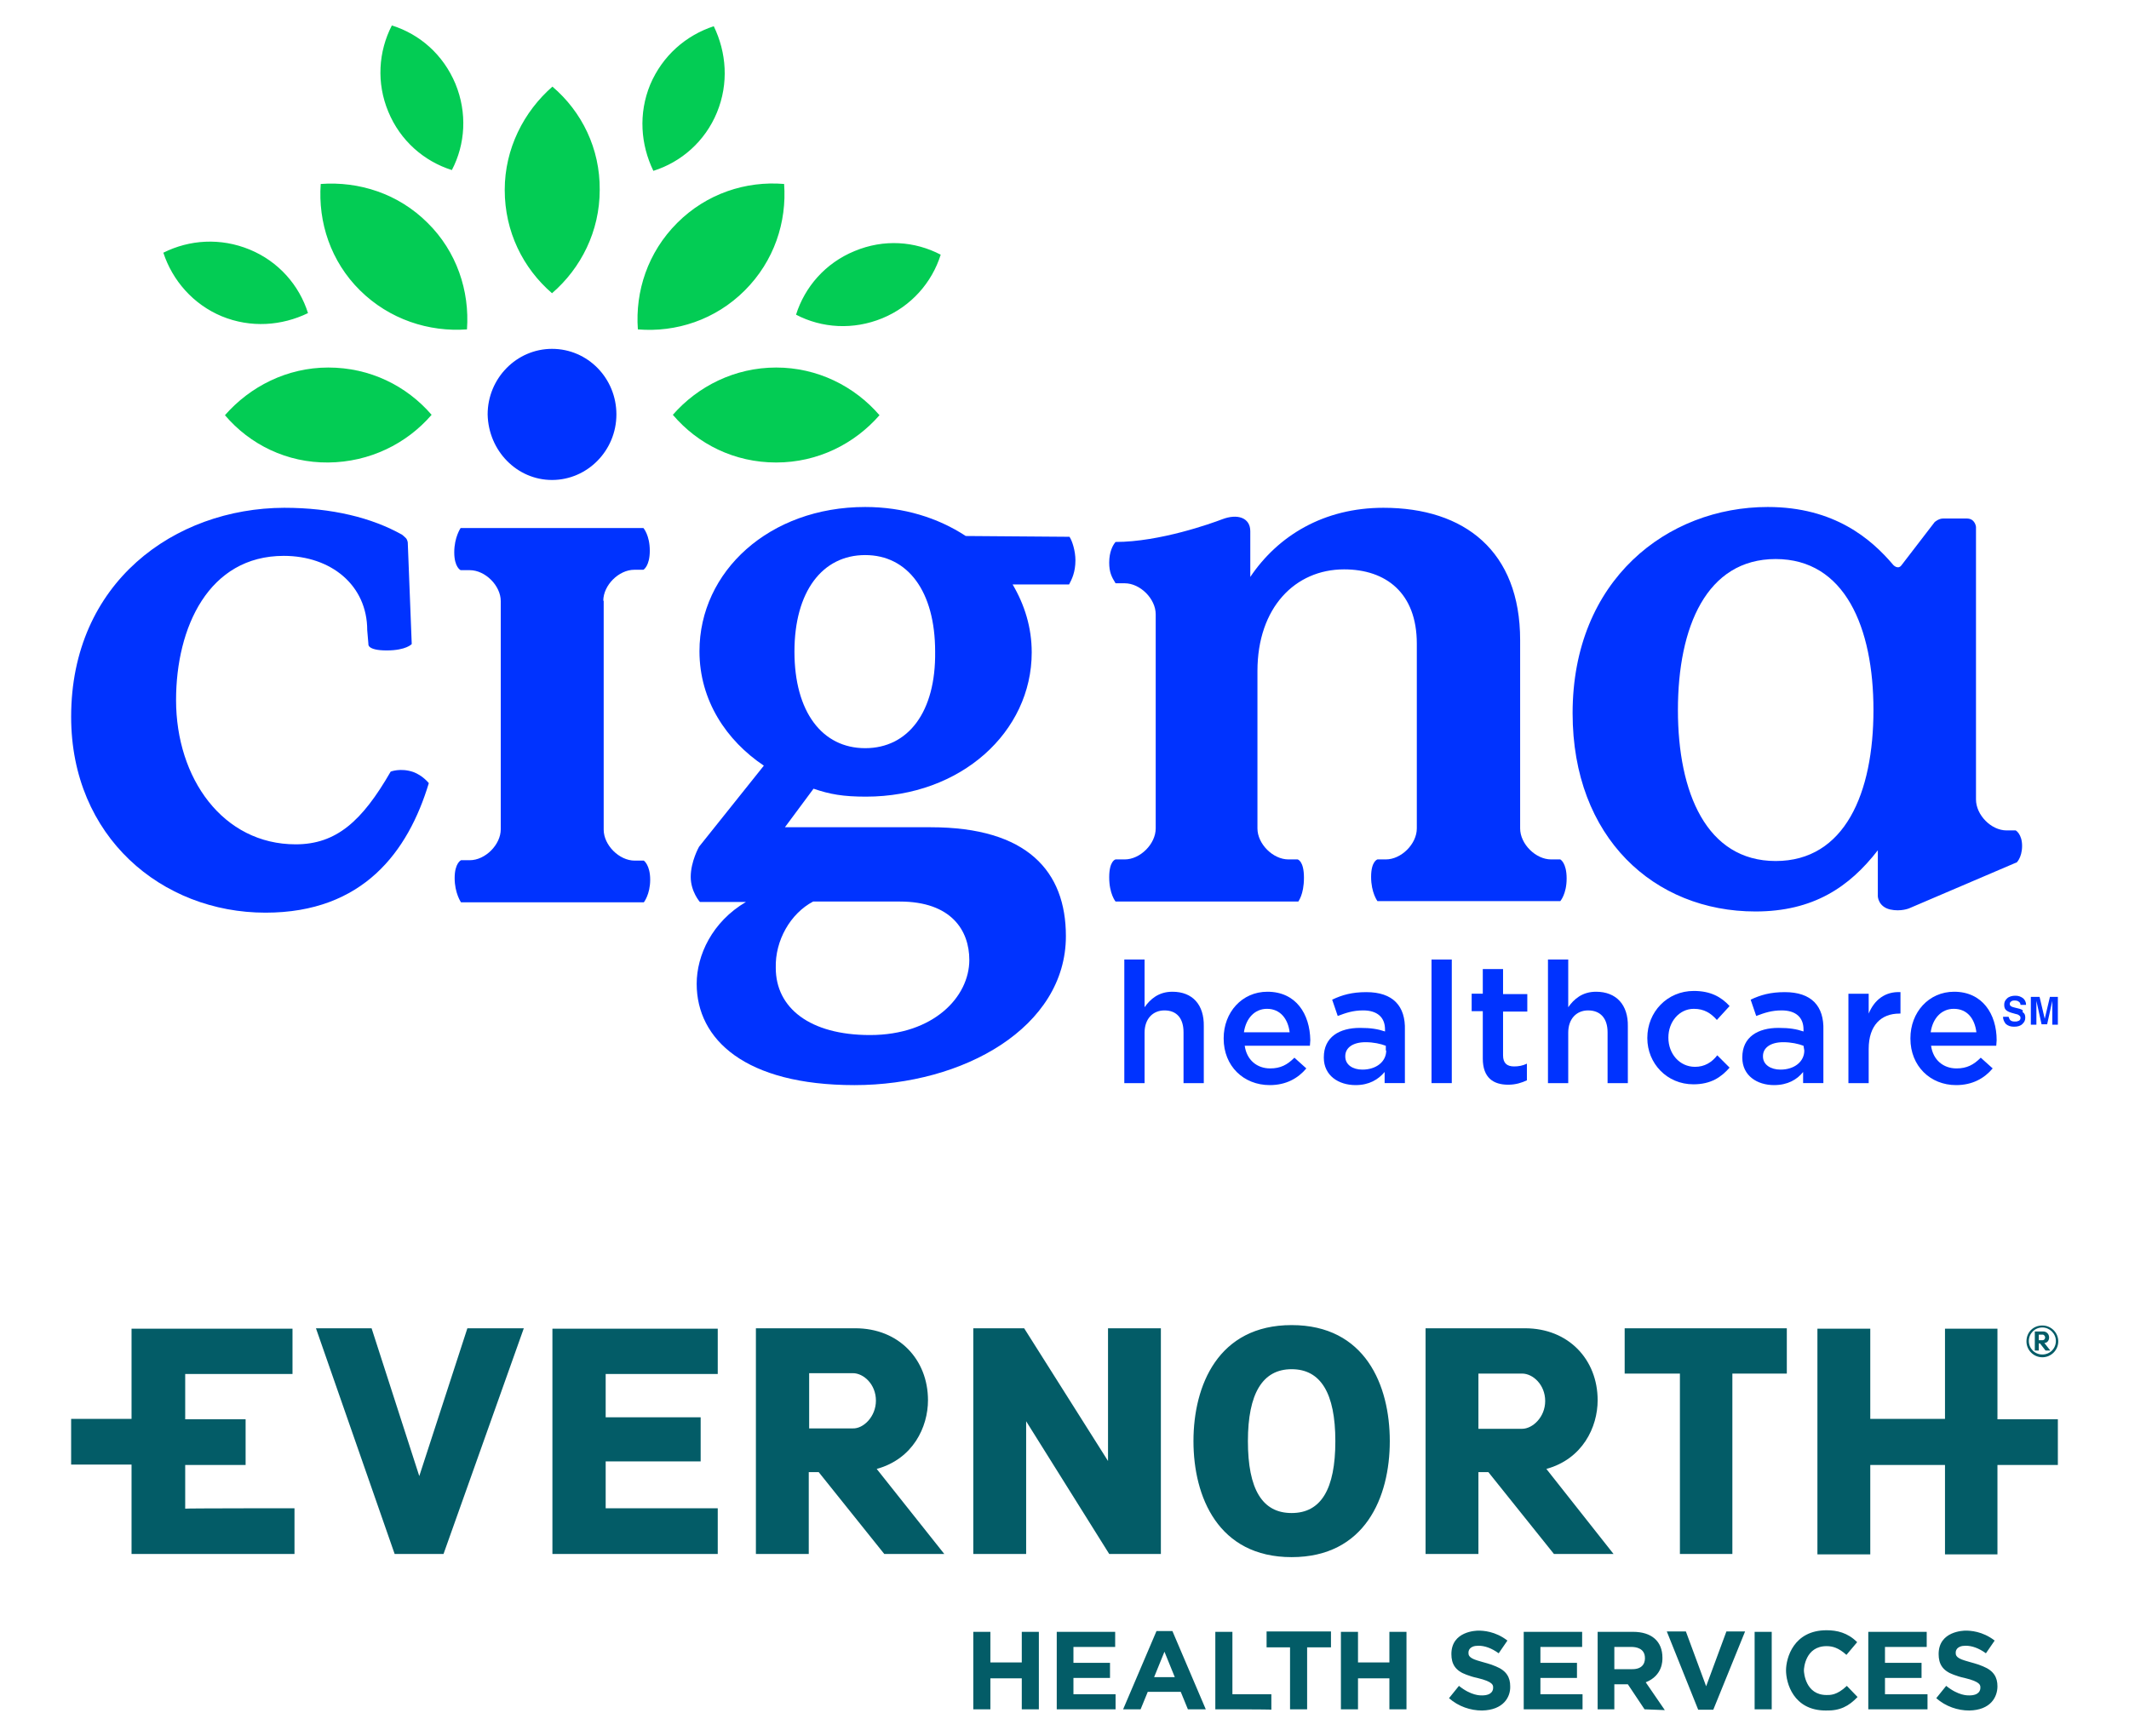
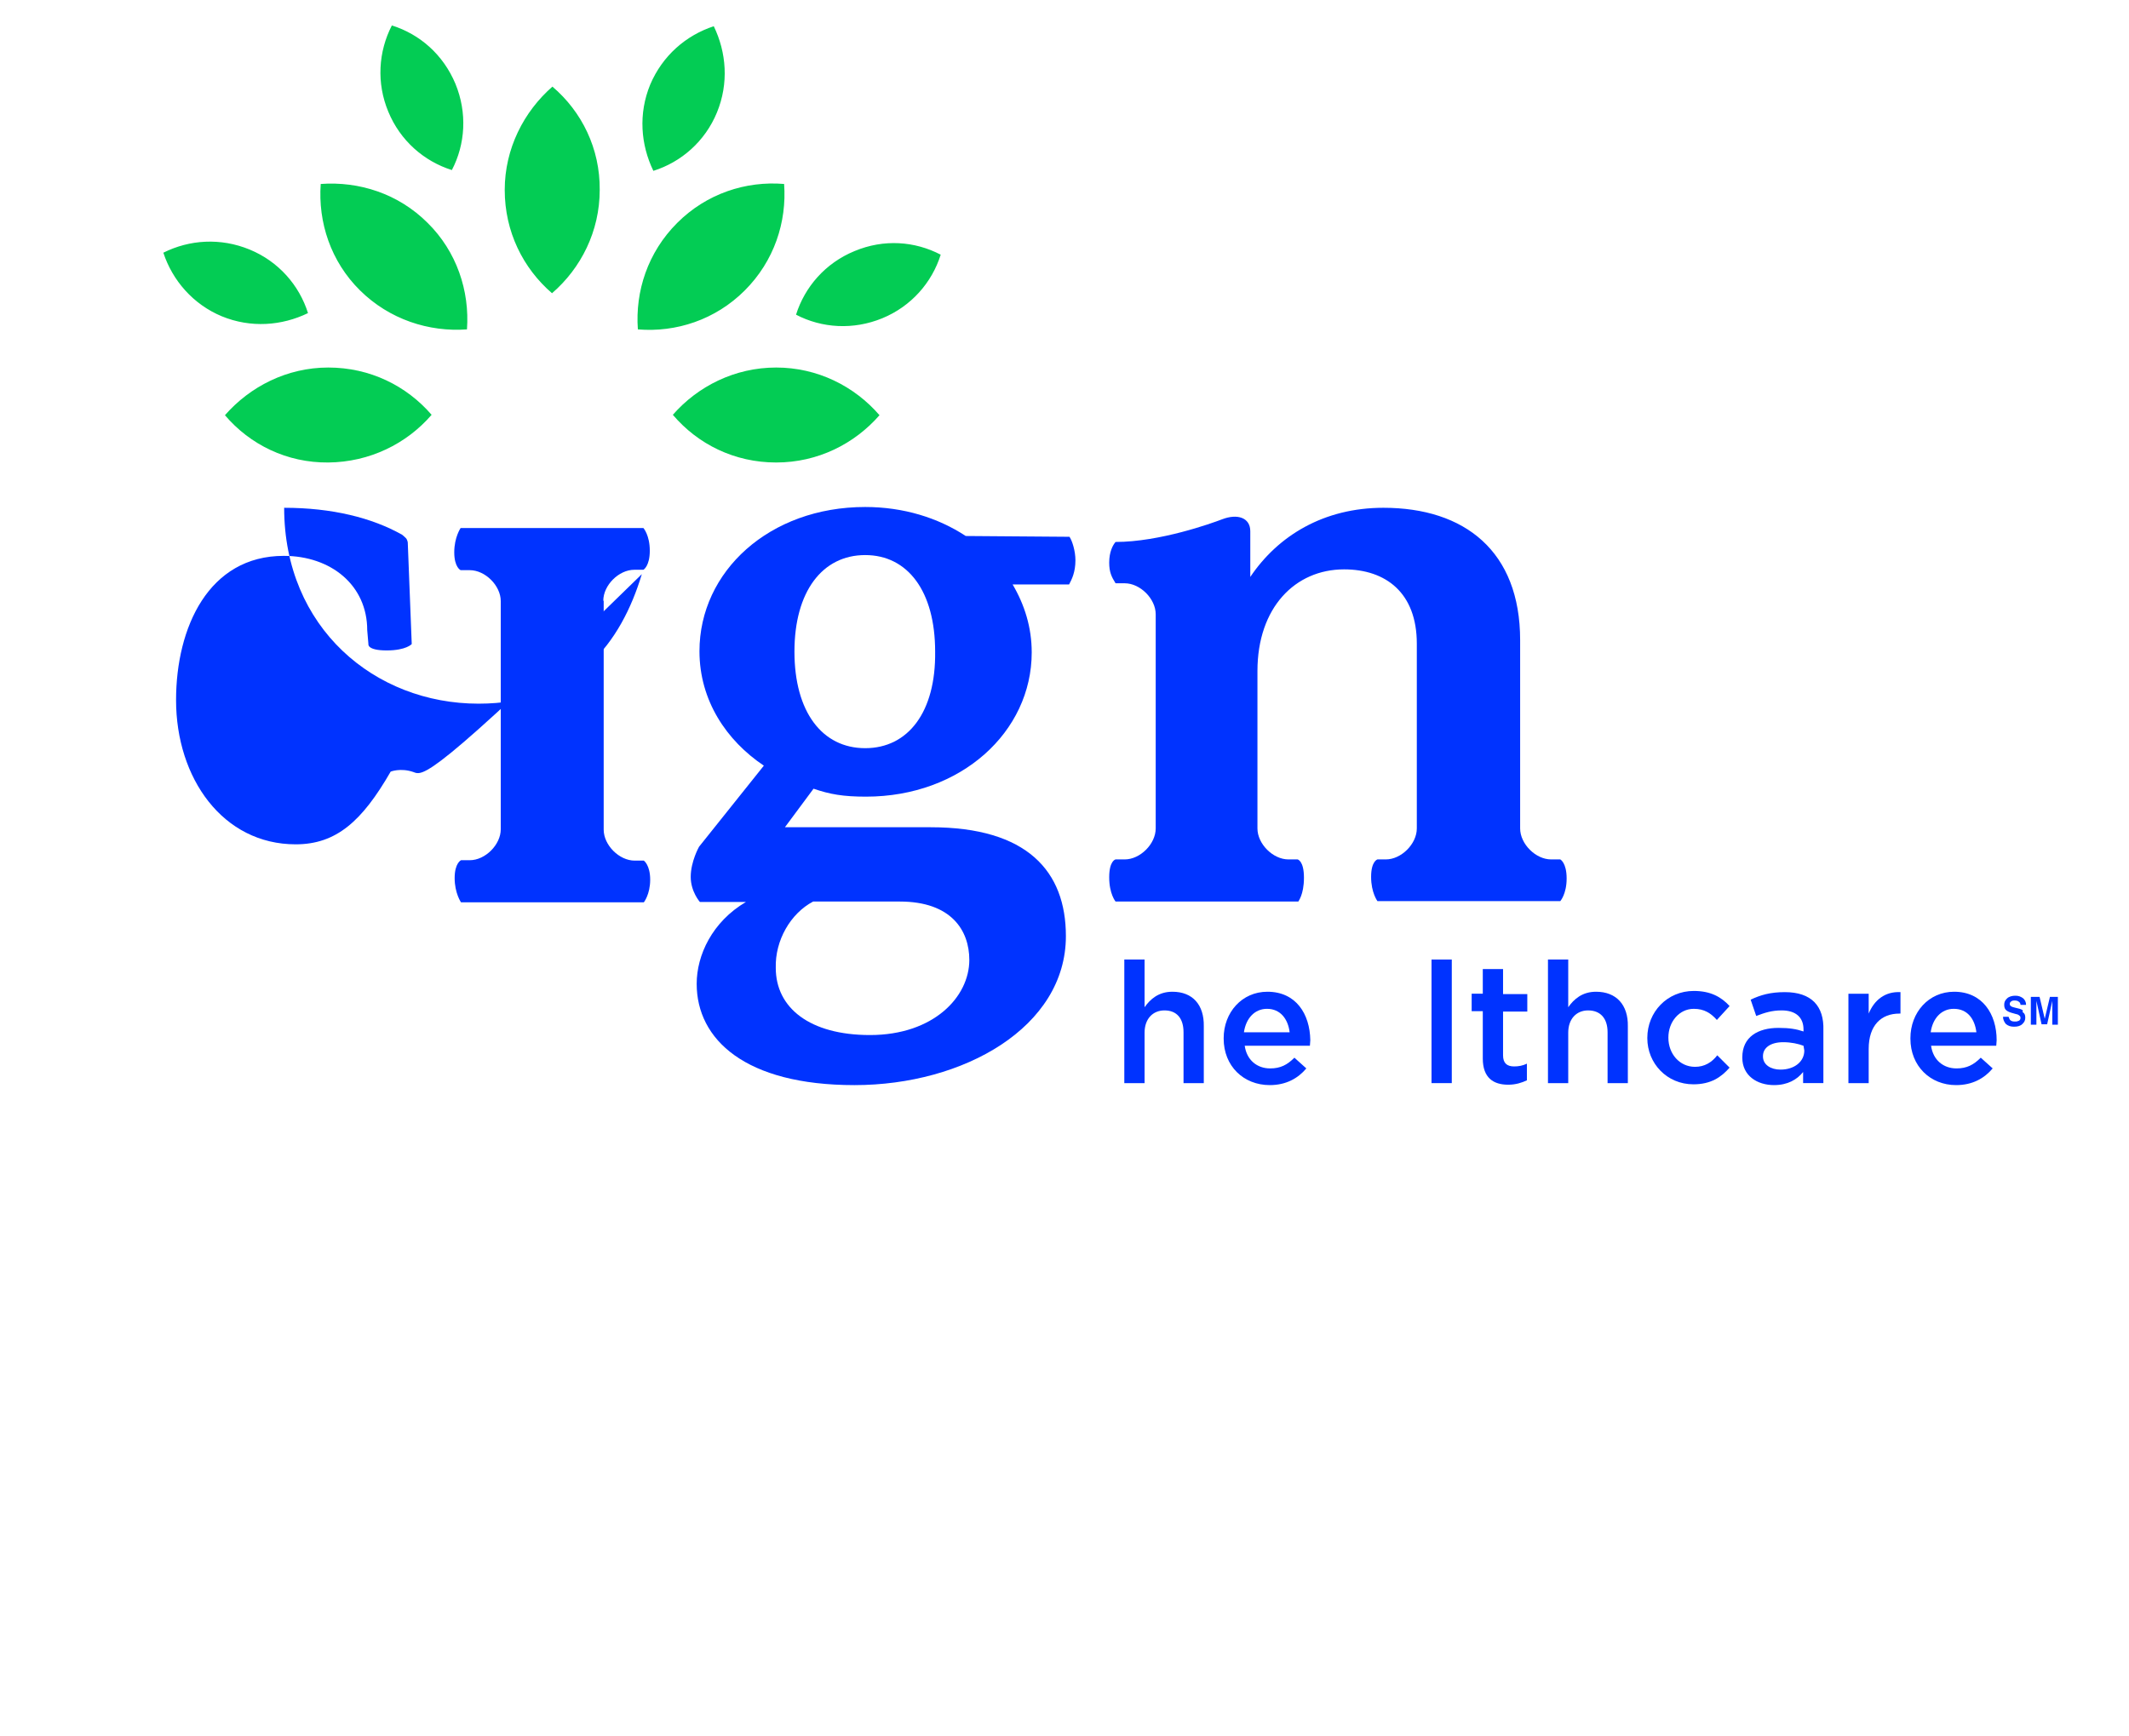
<svg xmlns="http://www.w3.org/2000/svg" id="Layer_1" x="0px" y="0px" viewBox="0 0 535.7 437" style="enable-background:new 0 0 535.7 437;" xml:space="preserve">
  <style type="text/css">	.st0{fill:none;}	.st1{fill:#0033FF;}	.st2{fill-rule:evenodd;clip-rule:evenodd;fill:#03CC54;}	.st3{fill:#035C67;}</style>
  <g>
    <path class="st0" d="M491.6,253.8c-3.2,0-5.3,2.4-5.8,5.9h11.5C496.9,256.4,495,253.8,491.6,253.8z" />
-     <path class="st0" d="M338.4,265.7L338.4,265.7c0,2.2,1.9,3.4,4.3,3.4c3.4,0,6-1.9,6-4.8V263c-1.3-0.5-3.2-0.9-5.1-0.9  C340.4,262.2,338.4,263.6,338.4,265.7z" />
    <path class="st0" d="M446.8,140.7c-17.4,0-24.6,17.2-24.6,38s7.2,38,24.6,38s24.6-17.2,24.6-38S464.2,140.7,446.8,140.7z" />
    <path class="st0" d="M218.7,260.4c16.2,0,25-9.5,25-18.9c0-7.4-4.5-14.7-17.5-14.7h-21.8c-5.6,2.9-9.5,9.8-9.5,16.6  C195,253.6,203.5,260.4,218.7,260.4z" />
    <path class="st0" d="M318.9,253.8c-3.2,0-5.3,2.4-5.8,5.9h11.6C324.2,256.4,322.3,253.8,318.9,253.8z" />
    <path class="st0" d="M217.7,139.8c-10.8,0-17.8,9.1-17.8,24.3c0,15.1,7,24.3,17.8,24.3c10.7,0,17.6-9.1,17.6-24.3  C235.5,148.9,228.5,139.8,217.7,139.8z" />
    <path class="st0" d="M443.7,265.7L443.7,265.7c0,2.2,1.9,3.4,4.4,3.4c3.4,0,6-1.9,6-4.8V263c-1.3-0.5-3.2-0.9-5.1-0.9  C445.6,262.2,443.7,263.6,443.7,265.7z" />
    <path class="st1" d="M295,249.6c-3.5,0-5.6,1.9-7,3.9v-12h-5.1v31.1h5.1v-12.7c0-3.5,2.1-5.6,5-5.6c3.1,0,4.8,2,4.8,5.5v12.8h5.1  v-14.3C303,252.9,300.1,249.6,295,249.6z" />
    <path class="st1" d="M318.9,249.6c-6.4,0-11,5.2-11,11.7v0.1c0,6.9,5,11.7,11.6,11.7c4.1,0,7.1-1.7,9.2-4.2l-3-2.7  c-1.8,1.8-3.5,2.7-6.1,2.7c-3.3,0-5.9-2.1-6.4-5.7h16.4c0-0.5,0.1-0.9,0.1-1.4C329.6,255.2,326.1,249.6,318.9,249.6z M313,259.8  c0.5-3.5,2.7-5.9,5.8-5.9c3.4,0,5.3,2.6,5.7,5.9H313z" />
    <path class="st1" d="M328.1,220.9c0-4.3-1.6-4.6-1.6-4.6h-2.3c-3.9,0-7.8-3.9-7.8-7.8v-39.6c0-16,9.5-25.6,21.8-25.6  c10.5,0,18.3,5.9,18.3,18.7v46.5c0,3.9-3.9,7.8-7.8,7.8h-2.1c0,0-1.6,0.4-1.6,4.4s1.6,6.1,1.6,6.1h46c0,0,1.6-1.8,1.6-5.7  c0-4-1.6-4.8-1.6-4.8h-2.3c-3.9,0-7.8-3.9-7.8-7.8v-47.4c0-22.4-14-33.3-34.4-33.3c-15,0-26.5,7-33.5,17.4c0,0,0-10.3,0-11.5  c0-3.4-3.2-4.5-7.1-3c-2.6,1-15.7,5.7-26.8,5.7c-0.7,0.8-1.6,2.5-1.6,5.2c0,2.4,0.6,3.6,1.6,5.2h2.3c3.9,0,7.8,3.9,7.8,7.8v53.9  c0,3.9-3.9,7.8-7.8,7.8h-2.3c0,0-1.6,0.3-1.6,4.5s1.6,6.1,1.6,6.1h46C326.6,226.9,328.1,225.3,328.1,220.9z" />
    <path class="st1" d="M243,134.9c-7-4.6-15.7-7.3-25.3-7.3c-24.1,0-41.7,16.2-41.7,36.3c0,12.4,6.8,22.5,16.2,28.8l-16.3,20.4  c0,0-2.1,3.7-2.1,7.6c0,3.7,2.3,6.3,2.3,6.3h11.6c-8.5,5-12.4,13.4-12.4,20.6c0,14,12.2,25.5,39.7,25.5c27.5,0,53.2-14.6,53.2-37.5  c0-16.3-9.7-27.4-34-27.4h-36.7l7.2-9.7c4.1,1.4,7.4,2,13.2,2c23.9,0,41.7-16.3,41.7-36.3c0-6.3-1.8-12-4.8-17.1H269  c0.7-1.3,1.6-3.1,1.6-6.1c0-2.3-0.8-4.9-1.5-5.9L243,134.9L243,134.9z M204.6,226.9h21.8c13,0,17.5,7.3,17.5,14.7  c0,9.3-9,18.9-25,18.9c-15.1,0-23.7-6.8-23.7-16.9C195,236.7,198.9,229.9,204.6,226.9z M217.7,188.3c-10.8,0-17.8-9.1-17.8-24.3  c0-15.1,7-24.3,17.8-24.3c10.7,0,17.6,9.1,17.6,24.3C235.5,179.2,228.5,188.3,217.7,188.3z" />
-     <path class="st1" d="M104,194.3c-3.2-1.1-5.7-0.1-5.7-0.1c-7.2,12.5-13.7,18.3-23.9,18.3c-18.3,0-30.1-16.6-30.1-36.3  c0-18.3,8.2-36.3,27.1-36.3c11.9,0,21,7.4,21,18.7l0.3,3.5c0,0-0.4,1.6,4.6,1.6c4.9,0,6.3-1.6,6.3-1.6l-1-25.6c0,0-0.1-0.7-0.5-1.1  s-0.9-0.8-0.9-0.8c-7.6-4.3-17.7-6.8-29.7-6.8c-27.6,0.1-53.6,18.8-53.6,52.6c0,30.2,22.8,49.3,48.9,49.3  c24.6,0,35.9-15.4,41.1-32.6C107.8,197,106.4,195.2,104,194.3z" />
-     <path class="st1" d="M138.9,120.8c8.9,0,16.2-7.4,16.2-16.5s-7.2-16.5-16.2-16.5c-8.9,0-16.2,7.4-16.2,16.5  C122.9,113.5,130.1,120.8,138.9,120.8z" />
+     <path class="st1" d="M104,194.3c-3.2-1.1-5.7-0.1-5.7-0.1c-7.2,12.5-13.7,18.3-23.9,18.3c-18.3,0-30.1-16.6-30.1-36.3  c0-18.3,8.2-36.3,27.1-36.3c11.9,0,21,7.4,21,18.7l0.3,3.5c0,0-0.4,1.6,4.6,1.6c4.9,0,6.3-1.6,6.3-1.6l-1-25.6c0,0-0.1-0.7-0.5-1.1  s-0.9-0.8-0.9-0.8c-7.6-4.3-17.7-6.8-29.7-6.8c0,30.2,22.8,49.3,48.9,49.3  c24.6,0,35.9-15.4,41.1-32.6C107.8,197,106.4,195.2,104,194.3z" />
    <path class="st1" d="M151.8,151.2c0-3.9,3.9-7.8,7.8-7.8h2.3c0,0,1.6-0.9,1.6-4.8s-1.6-5.7-1.6-5.7h-46c0,0-1.6,2.3-1.6,6.1  s1.6,4.5,1.6,4.5h2.3c3.9,0,7.8,3.9,7.8,7.8v39v18.4c0,3.9-3.9,7.8-7.8,7.8H116c0,0-1.6,0.7-1.6,4.5s1.6,6.1,1.6,6.1h46  c0,0,1.6-2,1.6-5.7s-1.6-4.8-1.6-4.8h-2.3c-3.9,0-7.8-3.9-7.8-7.8v-13.4V151.2z" />
    <path class="st1" d="M449.1,249.7c-3.6,0-6.1,0.7-8.6,1.9l1.4,4.1c2.1-0.8,3.9-1.4,6.4-1.4c3.5,0,5.5,1.7,5.5,4.8v0.5  c-1.8-0.6-3.5-0.9-6.3-0.9c-5.2,0-9.1,2.3-9.1,7.4v0.1c0,4.5,3.7,6.9,8,6.9c3.4,0,5.8-1.4,7.3-3.3v2.8h5.1v-13.3  C459,253.2,455.8,249.7,449.1,249.7z M454,264.4c0,2.8-2.5,4.8-6,4.8c-2.4,0-4.4-1.2-4.4-3.3v-0.1c0-2.1,1.9-3.5,5.1-3.5  c2,0,3.8,0.4,5.1,0.9L454,264.4L454,264.4z" />
    <path class="st1" d="M470.2,255.1v-5h-5.1v22.5h5.1V264c0-6,3.2-8.9,7.7-8.9h0.3v-5.4C474.3,249.5,471.6,251.7,470.2,255.1z" />
-     <path class="st1" d="M508.8,212.9c0-3-1.6-3.9-1.6-3.9h-2.3c-3.9,0-7.7-3.9-7.7-7.8v-68.6c0,0-0.2-2.1-2.3-2.1h-6  c-1.1,0-2.1,0.9-2.1,0.9l-8.3,10.8c-0.9,1.3-2.1,0-2.1,0l0,0c-5.5-6.5-14.8-14.6-31.6-14.6c-25.2,0-49.1,18.3-49.1,51.9  c0,31.4,20.6,49.9,46,49.9c14.5,0,23.6-6.1,30.8-15.4v11.6c0,0,0.1,2.6,3.1,3.3c2.7,0.6,4.8-0.3,4.8-0.3l26.9-11.5  C507.2,217.4,508.8,216,508.8,212.9z M446.8,216.7c-17.4,0-24.6-17.2-24.6-38c0-20.9,7.2-38,24.6-38s24.6,17.2,24.6,38  C471.4,199.6,464.2,216.7,446.8,216.7z" />
    <g>
      <path class="st1" d="M508.2,253.9l-1.2-0.3c-0.5-0.1-0.7-0.2-0.9-0.3c-0.2-0.1-0.4-0.3-0.4-0.6c0-0.3,0.1-0.5,0.4-0.7   s0.6-0.2,0.9-0.2s0.7,0.1,0.8,0.2c0.4,0.2,0.6,0.5,0.6,0.9h1.4c0-0.7-0.3-1.3-0.8-1.7c-0.6-0.4-1.1-0.6-1.9-0.6   c-0.8,0-1.6,0.2-2.1,0.7s-0.7,0.9-0.7,1.6s0.2,1.2,0.7,1.5c0.3,0.2,0.7,0.4,1.5,0.6l0.7,0.2c0.5,0.1,0.7,0.2,0.9,0.4   c0.2,0.1,0.3,0.3,0.3,0.6c0,0.4-0.2,0.7-0.7,0.8c-0.2,0.1-0.5,0.1-0.8,0.1c-0.6,0-1-0.2-1.2-0.5c-0.1-0.2-0.2-0.4-0.3-0.7h-1.4   c0,0.7,0.3,1.3,0.7,1.8c0.6,0.5,1.2,0.7,2.1,0.7c0.9,0,1.6-0.2,2.1-0.7s0.7-0.9,0.7-1.6c0-0.7-0.2-1.1-0.7-1.4   C509.2,254.2,508.7,254.1,508.2,253.9z" />
      <path class="st1" d="M515.8,250.9l-1.3,5.5l-1.3-5.5H511v7h1.4v-4.8c0-0.1,0-0.4,0-0.6c0-0.3,0-0.5,0-0.6l1.3,5.9h1.4l1.3-5.9   c0,0.1,0,0.4,0,0.6c0,0.3,0,0.5,0,0.6v4.8h1.4v-7H515.8z" />
    </g>
-     <path class="st1" d="M343.8,249.7c-3.6,0-6.1,0.7-8.6,1.9l1.4,4.1c2.1-0.8,3.9-1.4,6.4-1.4c3.5,0,5.5,1.7,5.5,4.8v0.5  c-1.8-0.6-3.5-0.9-6.3-0.9c-5.2,0-9.1,2.3-9.1,7.4v0.1c0,4.5,3.7,6.9,8,6.9c3.4,0,5.7-1.4,7.3-3.3v2.8h5.1v-13.3  C353.7,253.2,350.5,249.7,343.8,249.7z M348.8,264.4c0,2.8-2.5,4.8-6,4.8c-2.4,0-4.3-1.2-4.3-3.3v-0.1c0-2.1,1.9-3.5,5.1-3.5  c2,0,3.8,0.4,5.1,0.9V264.4L348.8,264.4z" />
    <path class="st1" d="M491.7,249.6c-6.4,0-11,5.2-11,11.7v0.1c0,6.9,5,11.7,11.5,11.7c4.1,0,7.1-1.7,9.2-4.2l-3-2.7  c-1.8,1.8-3.5,2.7-6.1,2.7c-3.3,0-5.9-2.1-6.4-5.7h16.4c0-0.5,0.1-0.9,0.1-1.4C502.4,255.2,498.8,249.6,491.7,249.6z M485.8,259.8  c0.5-3.5,2.7-5.9,5.8-5.9c3.5,0,5.3,2.6,5.7,5.9H485.8z" />
    <path class="st1" d="M426.5,268.5c-3.9,0-6.7-3.3-6.7-7.3v-0.1c0-3.9,2.7-7.2,6.4-7.2c2.6,0,4.3,1.1,5.8,2.8l3.2-3.5  c-2.1-2.3-4.8-3.8-9-3.8c-6.7,0-11.7,5.3-11.7,11.8v0.1c0,6.3,4.9,11.6,11.6,11.6c4.4,0,7-1.8,9.1-4.2l-3.1-3.1  C430.7,267.4,428.9,268.5,426.5,268.5z" />
    <rect x="360.2" y="241.5" class="st1" width="5.1" height="31.1" />
    <path class="st1" d="M378.2,243.9h-5.1v6.2h-2.8v4.4h2.8v11.9c0,4.9,2.7,6.6,6.4,6.6c1.9,0,3.4-0.5,4.7-1.1v-4.2  c-1,0.5-2.1,0.7-3.2,0.7c-1.8,0-2.8-0.8-2.8-2.8v-11h6.1v-4.4h-6.1V243.9L378.2,243.9z" />
    <path class="st1" d="M401.6,249.6c-3.5,0-5.6,1.9-7,3.9v-12h-5.1v31.1h5.1v-12.7c0-3.5,2.1-5.6,5-5.6c3.1,0,4.9,2,4.9,5.5v12.8h5.1  v-14.3C409.7,252.9,406.7,249.6,401.6,249.6z" />
    <path class="st2" d="M127,47.8c0-10.4,4.8-19.7,12-26c7.4,6.3,12,15.6,11.9,26c0,10.4-4.7,19.7-12,26C131.6,67.5,127,58.3,127,47.8   M163.6,21.3c-3,7.3-2.4,15.1,0.8,21.7c7-2.2,13-7.4,16-14.7s2.4-15.1-0.8-21.7C172.6,8.9,166.7,14,163.6,21.3 M97.7,28.1  c3,7.3,9,12.5,16,14.7c3.4-6.5,3.9-14.4,0.9-21.7c-3.1-7.4-9-12.5-16-14.7C95.2,13,94.7,20.9,97.7,28.1 M55.8,79.6  c7.3,3,15.1,2.4,21.7-0.8c-2.2-7-7.4-13-14.7-16s-15.1-2.5-21.7,0.8C43.4,70.6,48.6,76.6,55.8,79.6 M215,63.2  c-7.3,3-12.5,9-14.7,16c6.5,3.4,14.4,3.9,21.7,0.9c7.3-3,12.5-9,14.7-16C230.2,60.7,222.4,60.1,215,63.2 M195.3,92.5  c-10.4,0-19.7,4.7-26,11.9c6.3,7.4,15.5,12,26,12c10.5,0,19.7-4.7,26-11.9C215,97.2,205.7,92.5,195.3,92.5 M170.4,56.1  c-7.4,7.4-10.6,17.2-9.9,26.8c9.6,0.8,19.5-2.4,26.9-9.8c7.4-7.4,10.6-17.2,9.9-26.8C187.7,45.5,177.8,48.7,170.4,56.1 M82.6,92.5  c-10.4,0-19.7,4.8-26,12c6.3,7.4,15.6,12,26,11.9c10.4-0.1,19.7-4.7,26-12C102.3,97.1,93.1,92.5,82.6,92.5 M107.6,56.1  c-7.4-7.4-17.3-10.5-26.9-9.8c-0.7,9.6,2.5,19.5,9.9,26.8s17.3,10.5,26.9,9.8C118.2,73.2,114.9,63.3,107.6,56.1" />
  </g>
  <g>
-     <path class="st3" d="M513.9,333.6c2.2,0,4,1.8,4,4c0,2.2-1.8,4-4,4c-2.2,0-4-1.8-4-4C509.9,335.3,511.6,333.6,513.9,333.6z   M513.9,340.9c1.9,0,3.4-1.5,3.4-3.4s-1.6-3.4-3.4-3.4c-1.9,0-3.4,1.5-3.4,3.4S512,340.9,513.9,340.9z M513.3,338.1H513v1.8h-1  v-4.8h2.1c0.9,0,1.5,0.7,1.5,1.5c0,0.9-0.6,1.4-1.2,1.4c0.5,0.6,1,1.3,1.5,1.9h-1.2C514.7,339.9,513.3,338.1,513.3,338.1z   M513,335.9v1.4h1c0.3,0,0.6-0.3,0.6-0.7c0-0.3-0.3-0.7-0.6-0.7C514,335.9,513,335.9,513,335.9z M502.6,334.4h-13.2v22.7h-18.8  v-22.7h-13.3v56.8h13.3v-22.5h18.8v22.5h13.2v-22.5h15.2v-11.5h-15.2C502.6,357.1,502.6,334.4,502.6,334.4z M408.8,345.7h13.9v45.4  h13.2v-45.4h13.7v-11.4h-40.8L408.8,345.7L408.8,345.7z M383,359.6h-11v-13.9h11c2.7,0,5.8,2.8,5.8,6.9S385.6,359.6,383,359.6  L383,359.6z M389.1,369.7c9.1-2.5,12.9-10.5,12.9-17.3c0-10.2-7.3-18.1-18.3-18.1h-25v56.8H372v-20.6h2.5l16.5,20.6H406  C406,391.1,389.1,369.7,389.1,369.7z M325,391.9c18.5,0,24.7-15.1,24.7-29.2s-6.2-29.2-24.7-29.2s-24.7,15.2-24.7,29.2  S306.5,391.9,325,391.9z M325,380.8c-7.4,0-11-6-11-18.1c0-12,3.7-18.1,11-18.1s11,6,11,18.1C336,374.8,332.4,380.8,325,380.8z   M257.7,334.3h-12.8v56.8h13.3v-33.4l20.9,33.4h13v-56.8h-13.3v33.4C278.8,367.7,257.7,334.3,257.7,334.3z M214.6,359.5h-11v-13.9  h11c2.7,0,5.8,2.8,5.8,6.9S217.2,359.6,214.6,359.5L214.6,359.5z M220.6,369.7c9.1-2.5,12.9-10.5,12.9-17.3  c0-10.2-7.3-18.1-18.3-18.1h-25v56.8h13.3v-20.6h2.5l16.5,20.6h15.1C237.6,391.1,220.6,369.7,220.6,369.7z M139,391.1h41.6v-11.5  h-28.2v-11.8h23.9v-11.1h-23.9v-10.9h28.2v-11.4H139V391.1z M105.5,371.5l-12-37.2h-14l19.8,56.8h12.3l20.2-56.8h-14.2  C117.6,334.3,105.5,371.5,105.5,371.5z M74.1,379.6v11.5h-41v-22.5H17.9v-11.5h15.2v-22.7h40.5v11.4H46.6v11.4h15.2v11.5H46.6v11  C46.6,379.6,74.1,379.6,74.1,379.6z M257.1,430.2v-7.8h-7.9v7.8h-4.3v-19.5h4.3v7.7h7.9v-7.7h4.3v19.5H257.1z M265.9,430.2v-19.5  h14.7v3.8h-10.5v4h9.2v3.8h-9.2v4.1h10.6v3.8L265.9,430.2L265.9,430.2z M298.9,430.2l-1.8-4.4h-8.3l-1.8,4.4h-4.4l8.4-19.7h4  l8.4,19.7H298.9L298.9,430.2z M293,415.7l-2.6,6.4h5.2L293,415.7z M305.8,430.2v-19.5h4.3v15.7h9.8v3.9  C319.9,430.2,305.8,430.2,305.8,430.2z M328.9,414.6v15.6h-4.3v-15.6h-5.9v-4h16.2v4H328.9L328.9,414.6z M349.6,430.2v-7.8h-7.9  v7.8h-4.3v-19.5h4.3v7.7h7.9v-7.7h4.3v19.5H349.6z M372.9,430.5c-2.9,0-5.9-1-8.3-3.1l2.5-3.1c3.1,2.5,5.4,2.4,5.8,2.4  c2.6,0,2.8-1.4,2.8-1.9c0-0.6,0.2-1.5-4-2.5c-1-0.2-1.9-0.5-2.7-0.8c-2.8-1-3.8-2.7-3.8-5.2c0-5.8,6.3-5.9,6.8-5.9  c1.1,0,4.2,0.1,7.3,2.5l-2.2,3.2c-1.8-1.3-3.5-1.9-5.1-1.9c-2.3,0-2.5,1.3-2.5,1.7c0,0.5-0.1,1.3,2.2,2c1.9,0.6,3.1,0.8,4.7,1.5  c2.7,1.1,3.6,2.8,3.6,5C380.1,427.1,378.3,430.4,372.9,430.5L372.9,430.5z M383.4,430.2v-19.5h14.7v3.8h-10.5v4h9.2v3.8h-9.2v4.1  h10.6v3.8L383.4,430.2L383.4,430.2z M413.8,430.2l-4.2-6.3h-3.4v6.3H402v-19.5h8.9c4.7,0,7.4,2.4,7.4,6.5v0.1  c0,0.6,0.1,4.4-4.2,6.1l4.8,7L413.8,430.2L413.8,430.2z M413.9,417.3c0-2.5-2.3-2.8-3.4-2.8h-4.3v5.6h4.3  C413.9,420.2,413.9,417.8,413.9,417.3L413.9,417.3z M431.1,430.3h-3.8l-7.9-19.7h4.8l5.1,13.8l5.1-13.8h4.7L431.1,430.3z   M441.5,430.2v-19.5h4.3v19.5H441.5z M459.4,430.5c-8.2,0-10-7-10-10.1s1.9-10.1,10.2-10.1c2.6,0,5.3,0.6,7.7,3l-2.7,3.2  c-2-1.8-3.5-2.2-5-2.2c-5.3,0-5.7,5.5-5.7,6.1s0.4,6.2,5.7,6.2c0.9,0,2.6,0.1,5.1-2.3l2.7,2.8C465.2,429.4,463,430.6,459.4,430.5  L459.4,430.5z M470.1,430.2v-19.5h14.7v3.8h-10.5v4h9.2v3.8h-9.2v4.1H485v3.8L470.1,430.2L470.1,430.2z M495.5,430.5  c-2.9,0-5.9-1-8.3-3.1l2.5-3.1c3.1,2.5,5.4,2.4,5.8,2.4c2.6,0,2.8-1.4,2.8-1.9c0-0.6,0.2-1.5-4-2.5c-1-0.2-1.9-0.5-2.7-0.8  c-2.8-1-3.8-2.7-3.8-5.2c0-5.8,6.3-5.9,6.8-5.9c1.1,0,4.2,0.1,7.3,2.5l-2.2,3.2c-1.8-1.3-3.5-1.9-5.1-1.9c-2.3,0-2.5,1.3-2.5,1.7  c0,0.5-0.1,1.3,2.2,2c1.9,0.6,3.1,0.8,4.7,1.5c2.7,1.1,3.6,2.8,3.6,5C502.6,427.1,500.9,430.4,495.5,430.5L495.5,430.5z" />
-   </g>
+     </g>
</svg>